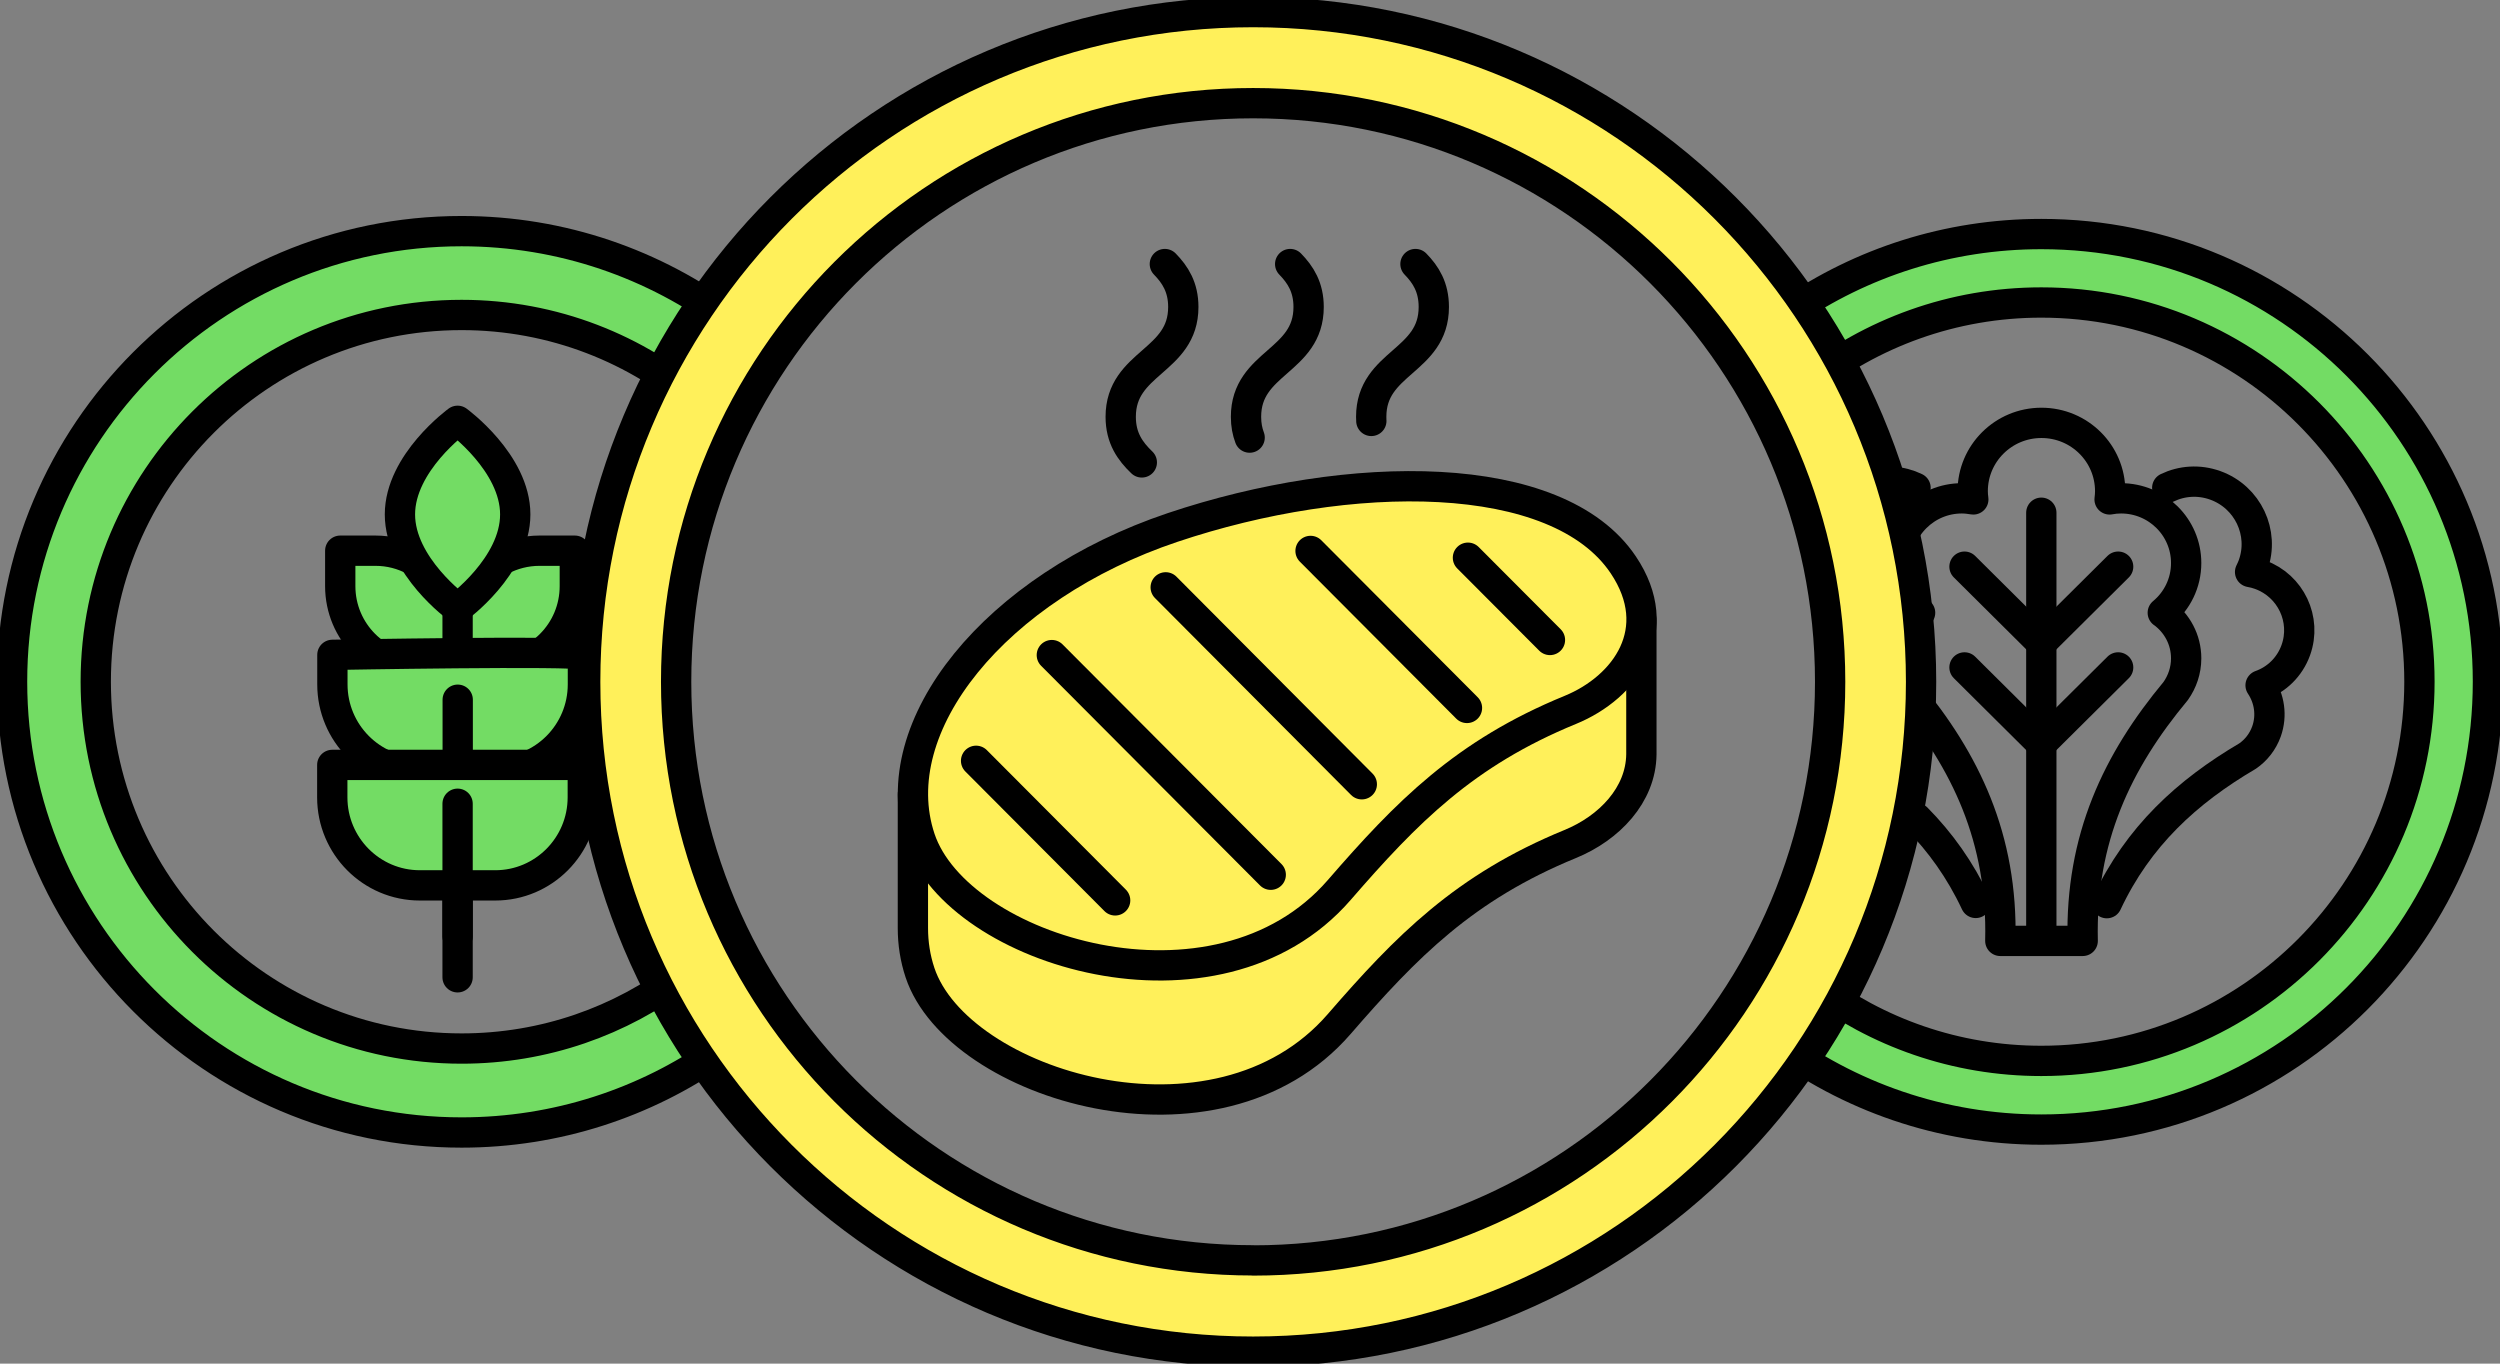
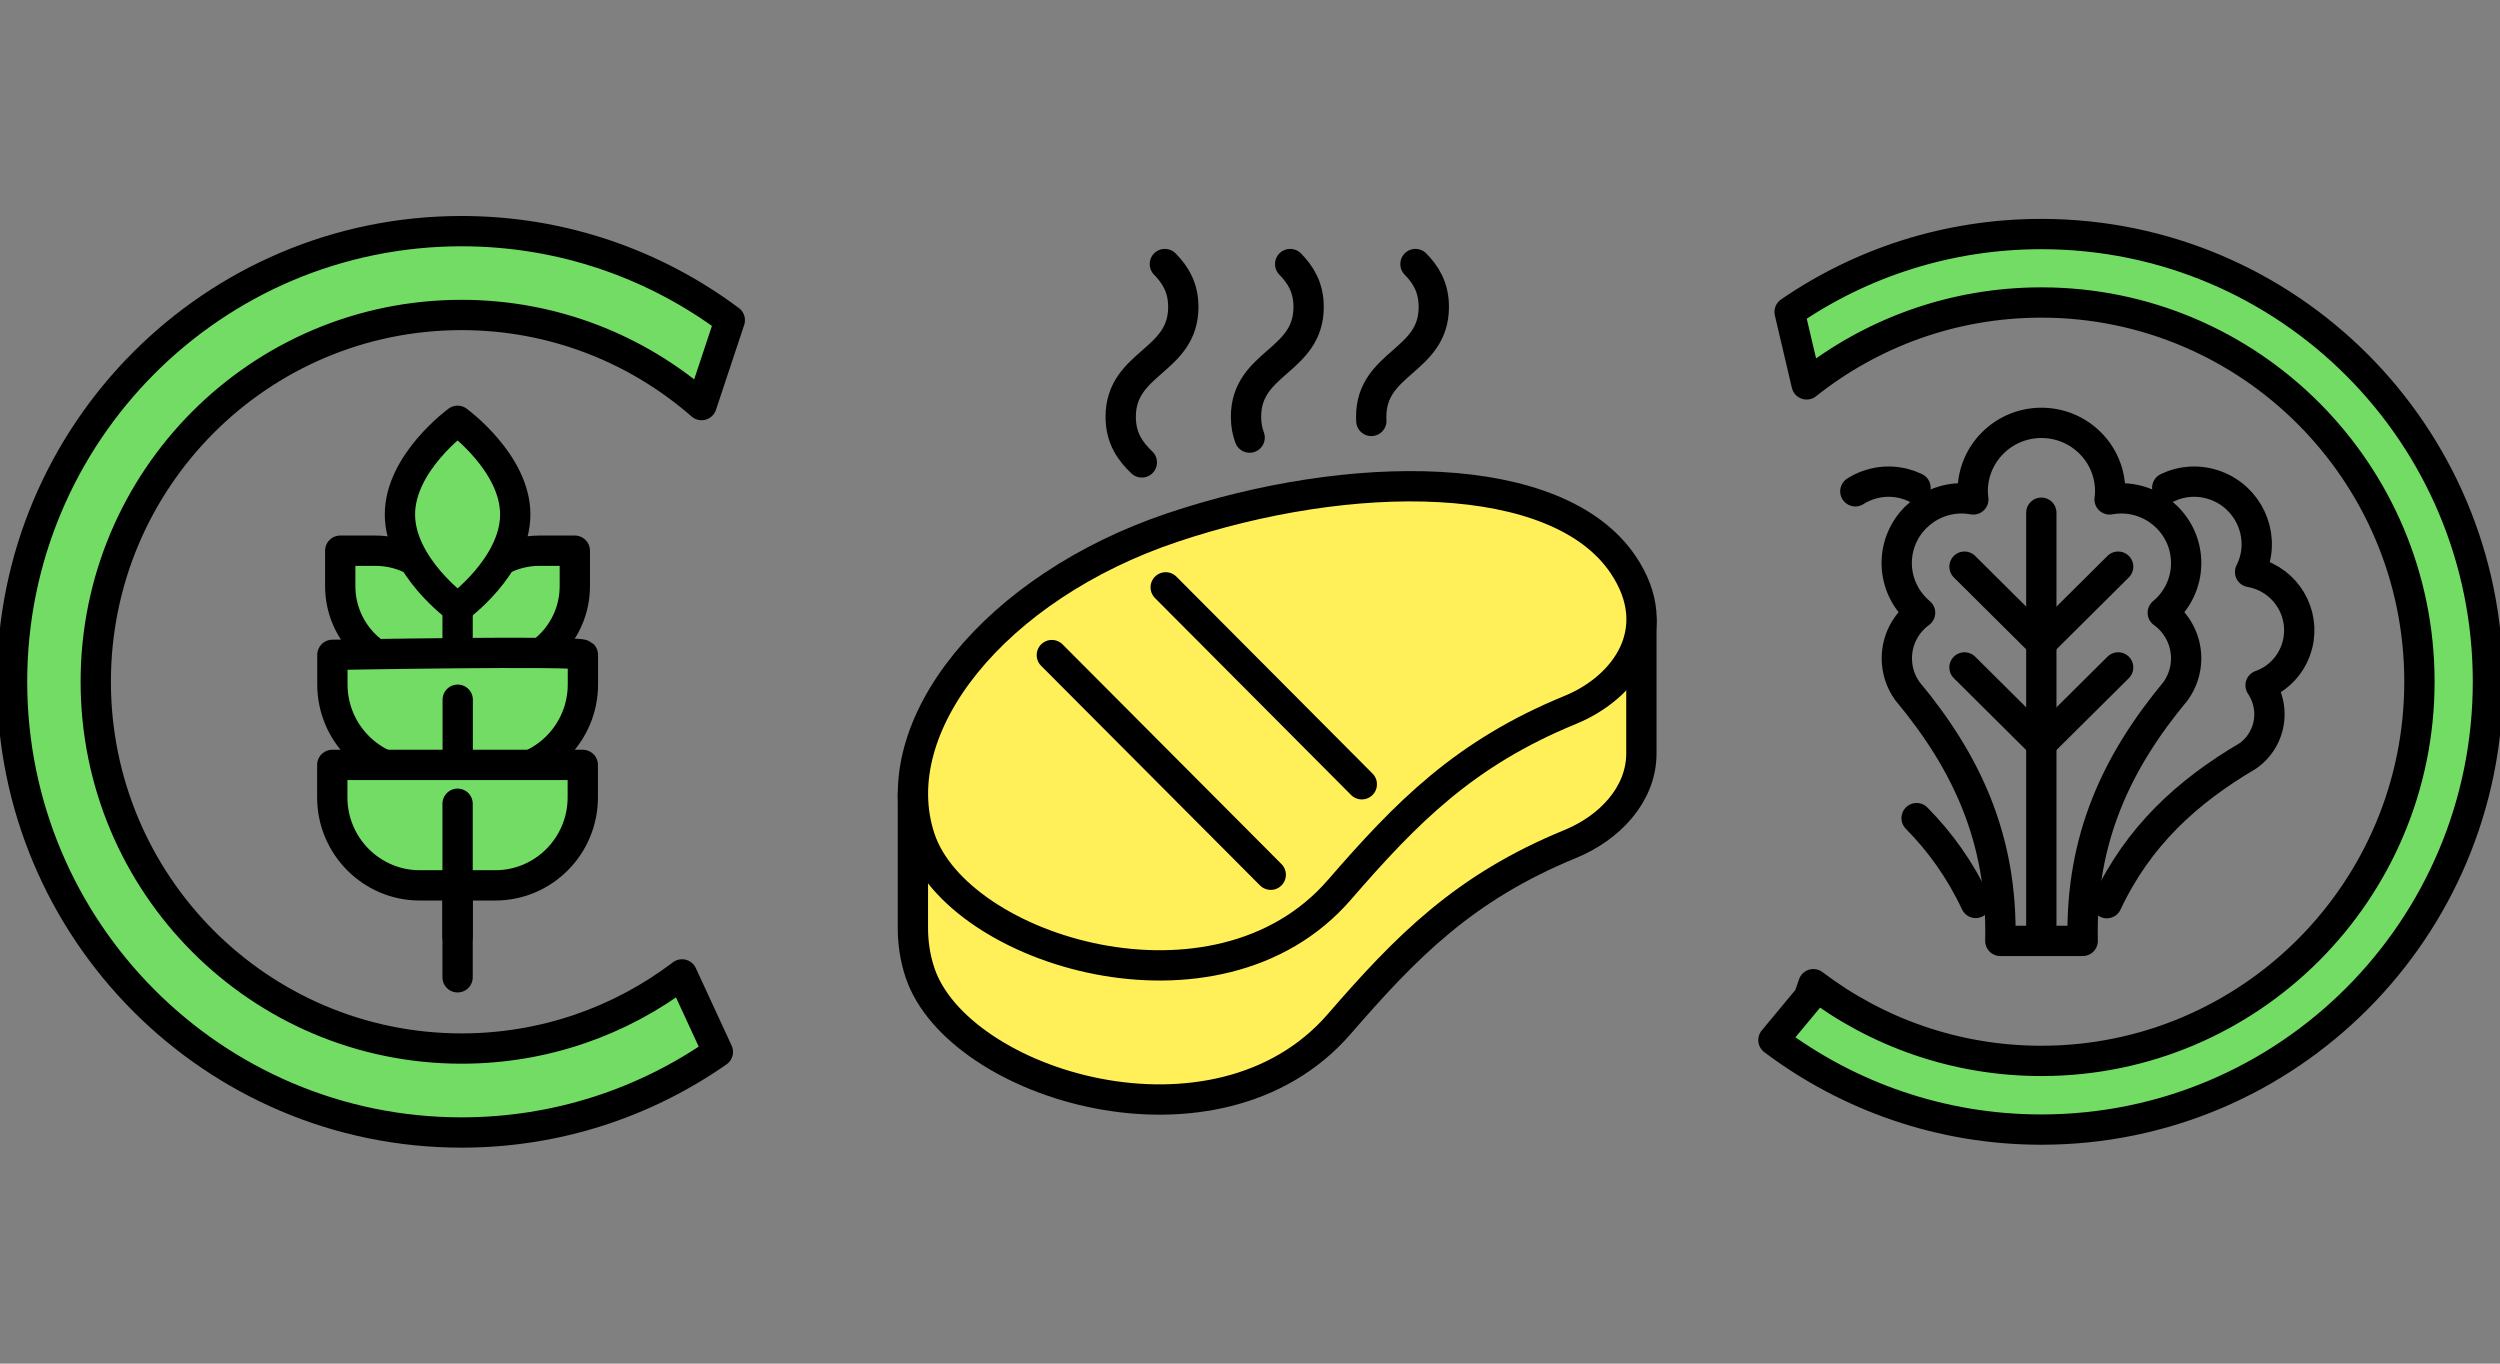
<svg xmlns="http://www.w3.org/2000/svg" fill="none" height="100%" overflow="visible" preserveAspectRatio="none" style="display: block;" viewBox="0 0 165 90" width="100%">
  <rect x="0" y="0" width="165" height="90" fill="#808080" stroke="none" />
  <g clip-path="url(#clip0_0_481)" id="Zasob 15 1">
    <g id="projekt">
      <g id="Group">
        <path d="M30.464 69.204C17.131 69.204 6.32 58.371 6.32 44.992C6.32 31.613 17.131 20.788 30.464 20.788C36.522 20.788 42.062 23.031 46.305 26.735L48.167 21.131C43.224 17.443 37.095 15.255 30.464 15.255C14.082 15.255 0.796 28.563 0.796 44.992C0.796 61.421 14.082 74.745 30.464 74.745C36.745 74.745 42.579 72.781 47.379 69.428L45.015 64.311C40.971 67.384 35.925 69.204 30.464 69.204Z" fill="#73DC64" id="Vector" stroke="black" stroke-linecap="round" stroke-linejoin="round" stroke-width="2" />
        <g id="Group_2">
          <g id="Vector_2">
            <path d="M27.328 36.985C26.571 36.578 25.704 36.346 24.78 36.346H22.456V38.685C22.456 41.695 24.884 44.13 27.877 44.13H30.201H32.526C35.519 44.13 37.938 41.695 37.938 38.685V36.346H35.606C34.691 36.346 33.823 36.578 33.067 36.977" fill="#73DC64" />
            <path d="M27.328 36.985C26.571 36.578 25.704 36.346 24.78 36.346H22.456V38.685C22.456 41.695 24.884 44.13 27.877 44.13H30.201H32.526C35.519 44.13 37.938 41.695 37.938 38.685V36.346H35.606C34.691 36.346 33.823 36.578 33.067 36.977" stroke="black" stroke-linecap="round" stroke-linejoin="round" stroke-width="2" />
          </g>
          <path d="M30.201 61.796V40.154" id="Vector_3" stroke="black" stroke-linecap="round" stroke-linejoin="round" stroke-width="2" />
          <path d="M34.006 33.952C34.006 37.368 30.201 40.13 30.201 40.13C30.201 40.13 26.396 37.36 26.396 33.952C26.396 30.543 30.201 27.773 30.201 27.773C30.201 27.773 34.006 30.543 34.006 33.952Z" fill="#73DC64" id="Vector_4" stroke="black" stroke-linecap="round" stroke-linejoin="round" stroke-width="2" />
          <g id="Vector_5">
            <path d="M30.201 50.979H27.718C24.526 50.979 21.938 48.377 21.938 45.168V43.22C21.938 43.22 38.177 42.924 38.472 43.22V45.168C38.472 48.377 35.885 50.979 32.693 50.979H30.209V46.181" fill="#73DC64" />
            <path d="M30.201 50.979H27.718C24.526 50.979 21.938 48.377 21.938 45.168V43.22C21.938 43.22 38.177 42.924 38.472 43.22V45.168C38.472 48.377 35.885 50.979 32.693 50.979H30.209V46.181" stroke="black" stroke-linecap="round" stroke-linejoin="round" stroke-width="2" />
          </g>
          <path d="M30.201 58.435V64.502" id="Vector_6" stroke="black" stroke-linecap="round" stroke-linejoin="round" stroke-width="2" />
          <g id="Vector_7">
            <path d="M30.201 53.047V58.435H32.685C35.877 58.435 38.464 55.833 38.464 52.624V50.484H21.93V52.624C21.93 55.833 24.518 58.435 27.71 58.435H30.193" fill="#73DC64" />
            <path d="M30.201 53.047V58.435H32.685C35.877 58.435 38.464 55.833 38.464 52.624V50.484H21.93V52.624C21.93 55.833 24.518 58.435 27.71 58.435H30.193" stroke="black" stroke-linecap="round" stroke-linejoin="round" stroke-width="2" />
          </g>
        </g>
        <g id="Group_3">
          <path d="M142.743 40.442C143.69 39.659 144.287 38.478 144.287 37.161C144.287 34.798 142.361 32.89 139.989 32.89C139.734 32.89 139.479 32.914 139.233 32.962C139.257 32.786 139.272 32.602 139.272 32.419C139.272 29.928 137.243 27.909 134.735 27.909C132.228 27.909 130.198 29.928 130.198 32.419C130.198 32.602 130.214 32.786 130.238 32.962C129.991 32.922 129.744 32.89 129.481 32.89C127.109 32.89 125.183 34.806 125.183 37.161C125.183 38.478 125.788 39.659 126.727 40.442C125.796 41.12 125.191 42.214 125.191 43.451C125.191 44.258 125.446 44.992 125.883 45.607C129.736 50.229 132.188 55.33 132.021 62.099H137.458C137.298 55.33 139.75 50.229 143.595 45.607C144.025 45 144.287 44.258 144.287 43.451C144.287 42.214 143.682 41.128 142.751 40.442H142.743Z" id="Vector_8" stroke="black" stroke-linecap="round" stroke-linejoin="round" stroke-width="2" />
          <g id="Group_4">
            <path d="M143.038 32.195C143.993 31.732 145.131 31.645 146.214 32.036C148.355 32.81 149.47 35.165 148.705 37.296C148.65 37.456 148.578 37.6 148.506 37.752C148.729 37.791 148.952 37.847 149.167 37.927C151.197 38.661 152.248 40.889 151.523 42.908C151.117 44.034 150.25 44.856 149.199 45.231C149.78 46.102 149.963 47.219 149.589 48.273C149.342 48.96 148.896 49.518 148.339 49.901C144.351 52.248 141.119 55.194 139.05 59.609" id="Vector_9" stroke="black" stroke-linecap="round" stroke-linejoin="round" stroke-width="2" />
            <path d="M126.496 53.997C128.049 55.569 129.37 57.406 130.397 59.593M126.425 32.195C125.469 31.732 124.331 31.645 123.249 32.036C122.962 32.139 122.699 32.267 122.452 32.427" id="Vector_10" stroke="black" stroke-linecap="round" stroke-linejoin="round" stroke-width="2" />
          </g>
          <path d="M134.727 33.84V62.092" id="Vector_11" stroke="black" stroke-linecap="round" stroke-linejoin="round" stroke-width="2" />
          <path d="M129.657 37.4L134.727 42.438L139.798 37.4" id="Vector_12" stroke="black" stroke-linecap="round" stroke-linejoin="round" stroke-width="2" />
          <path d="M129.657 44.05L134.727 49.087L139.798 44.05" id="Vector_13" stroke="black" stroke-linecap="round" stroke-linejoin="round" stroke-width="2" />
        </g>
-         <path d="M134.727 15.447C128.566 15.447 122.843 17.339 118.114 20.588L119.237 25.37C123.495 21.985 128.876 19.965 134.727 19.965C148.506 19.965 159.683 31.174 159.683 44.992C159.683 58.81 148.506 70.019 134.727 70.019C129.075 70.019 123.869 68.135 119.682 64.957L119.38 65.836L117.047 68.646C121.975 72.35 128.096 74.553 134.727 74.553C151.006 74.553 164.204 61.317 164.204 44.992C164.204 28.667 151.006 15.447 134.727 15.447Z" fill="#73DC64" id="Vector_14" stroke="black" stroke-linecap="round" stroke-linejoin="round" stroke-width="2" />
+         <path d="M134.727 15.447C128.566 15.447 122.843 17.339 118.114 20.588L119.237 25.37C123.495 21.985 128.876 19.965 134.727 19.965C148.506 19.965 159.683 31.174 159.683 44.992C159.683 58.81 148.506 70.019 134.727 70.019C129.075 70.019 123.869 68.135 119.682 64.957L119.38 65.836L117.047 68.646C121.975 72.35 128.096 74.553 134.727 74.553C151.006 74.553 164.204 61.317 164.204 44.992C164.204 28.667 151.006 15.447 134.727 15.447" fill="#73DC64" id="Vector_14" stroke="black" stroke-linecap="round" stroke-linejoin="round" stroke-width="2" />
        <g id="Group_5">
          <g id="Group_6">
            <g id="Vector_15">
              <path d="M60.251 52.4V61.253C60.251 62.251 60.402 63.241 60.721 64.199C63.196 71.615 80.303 76.908 88.383 67.592C92.84 62.451 96.645 58.571 103.634 55.705C106.206 54.651 108.299 52.472 108.331 49.79V40.937" fill="#FFF05A" />
              <path d="M60.251 52.4V61.253C60.251 62.251 60.402 63.241 60.721 64.199C63.196 71.615 80.303 76.908 88.383 67.592C92.84 62.451 96.645 58.571 103.634 55.705C106.206 54.651 108.299 52.472 108.331 49.79V40.937" stroke="black" stroke-linecap="round" stroke-linejoin="round" stroke-width="2" />
            </g>
            <path d="M107.137 37.281C102.783 30.79 89.067 30.894 77.39 34.814C65.712 38.733 58.253 47.922 60.729 55.346C63.205 62.762 80.311 68.055 88.391 58.739C92.849 53.598 96.653 49.718 103.643 46.852C107.304 45.351 110.011 41.567 107.137 37.281Z" fill="#FFF05A" id="Vector_16" stroke="black" stroke-linecap="round" stroke-linejoin="round" stroke-width="2" />
            <g id="Group_7">
-               <path d="M64.422 50.213L73.593 59.417L73.6 59.425" id="Vector_17" stroke="black" stroke-linecap="round" stroke-linejoin="round" stroke-width="2" />
              <path d="M83.869 57.733L69.421 43.236" id="Vector_18" stroke="black" stroke-linecap="round" stroke-linejoin="round" stroke-width="2" />
              <path d="M89.879 51.762L76.936 38.765" id="Vector_19" stroke="black" stroke-linecap="round" stroke-linejoin="round" stroke-width="2" />
-               <path d="M96.82 46.724L86.496 36.362" id="Vector_20" stroke="black" stroke-linecap="round" stroke-linejoin="round" stroke-width="2" />
-               <path d="M102.297 42.238L96.884 36.809" id="Vector_21" stroke="black" stroke-linecap="round" stroke-linejoin="round" stroke-width="2" />
            </g>
          </g>
          <g id="Group_8">
            <path d="M76.88 17.427C77.565 18.129 78.098 18.96 78.098 20.261C78.098 23.885 73.967 23.885 73.967 27.509C73.967 28.922 74.596 29.785 75.36 30.519" id="Vector_22" stroke="black" stroke-linecap="round" stroke-linejoin="round" stroke-width="2" />
            <path d="M85.151 17.427C85.835 18.129 86.369 18.96 86.369 20.261C86.369 23.885 82.237 23.885 82.237 27.509C82.237 28.036 82.325 28.483 82.476 28.882" id="Vector_23" stroke="black" stroke-linecap="round" stroke-linejoin="round" stroke-width="2" />
            <path d="M93.421 17.427C94.106 18.129 94.631 18.96 94.631 20.261C94.631 23.885 90.5 23.885 90.5 27.509C90.5 27.605 90.5 27.693 90.508 27.781" id="Vector_24" stroke="black" stroke-linecap="round" stroke-linejoin="round" stroke-width="2" />
          </g>
        </g>
-         <path d="M82.707 0.798C58.364 0.798 38.623 20.588 38.623 45C38.623 69.412 58.364 89.21 82.707 89.21C107.049 89.21 126.791 69.412 126.791 45C126.791 20.588 107.049 0.798 82.707 0.798ZM82.707 83.183C61.676 83.183 44.625 66.091 44.625 44.992C44.625 23.893 61.684 6.809 82.707 6.809C103.73 6.809 120.789 23.909 120.789 45C120.789 66.091 103.738 83.191 82.707 83.191V83.183Z" fill="#FFF05A" id="Vector_25" stroke="black" stroke-linecap="round" stroke-linejoin="round" stroke-width="2" />
      </g>
    </g>
  </g>
  <defs>
    <clipPath id="clip0_0_481">
      <rect fill="white" height="90" width="165" />
    </clipPath>
  </defs>
</svg>